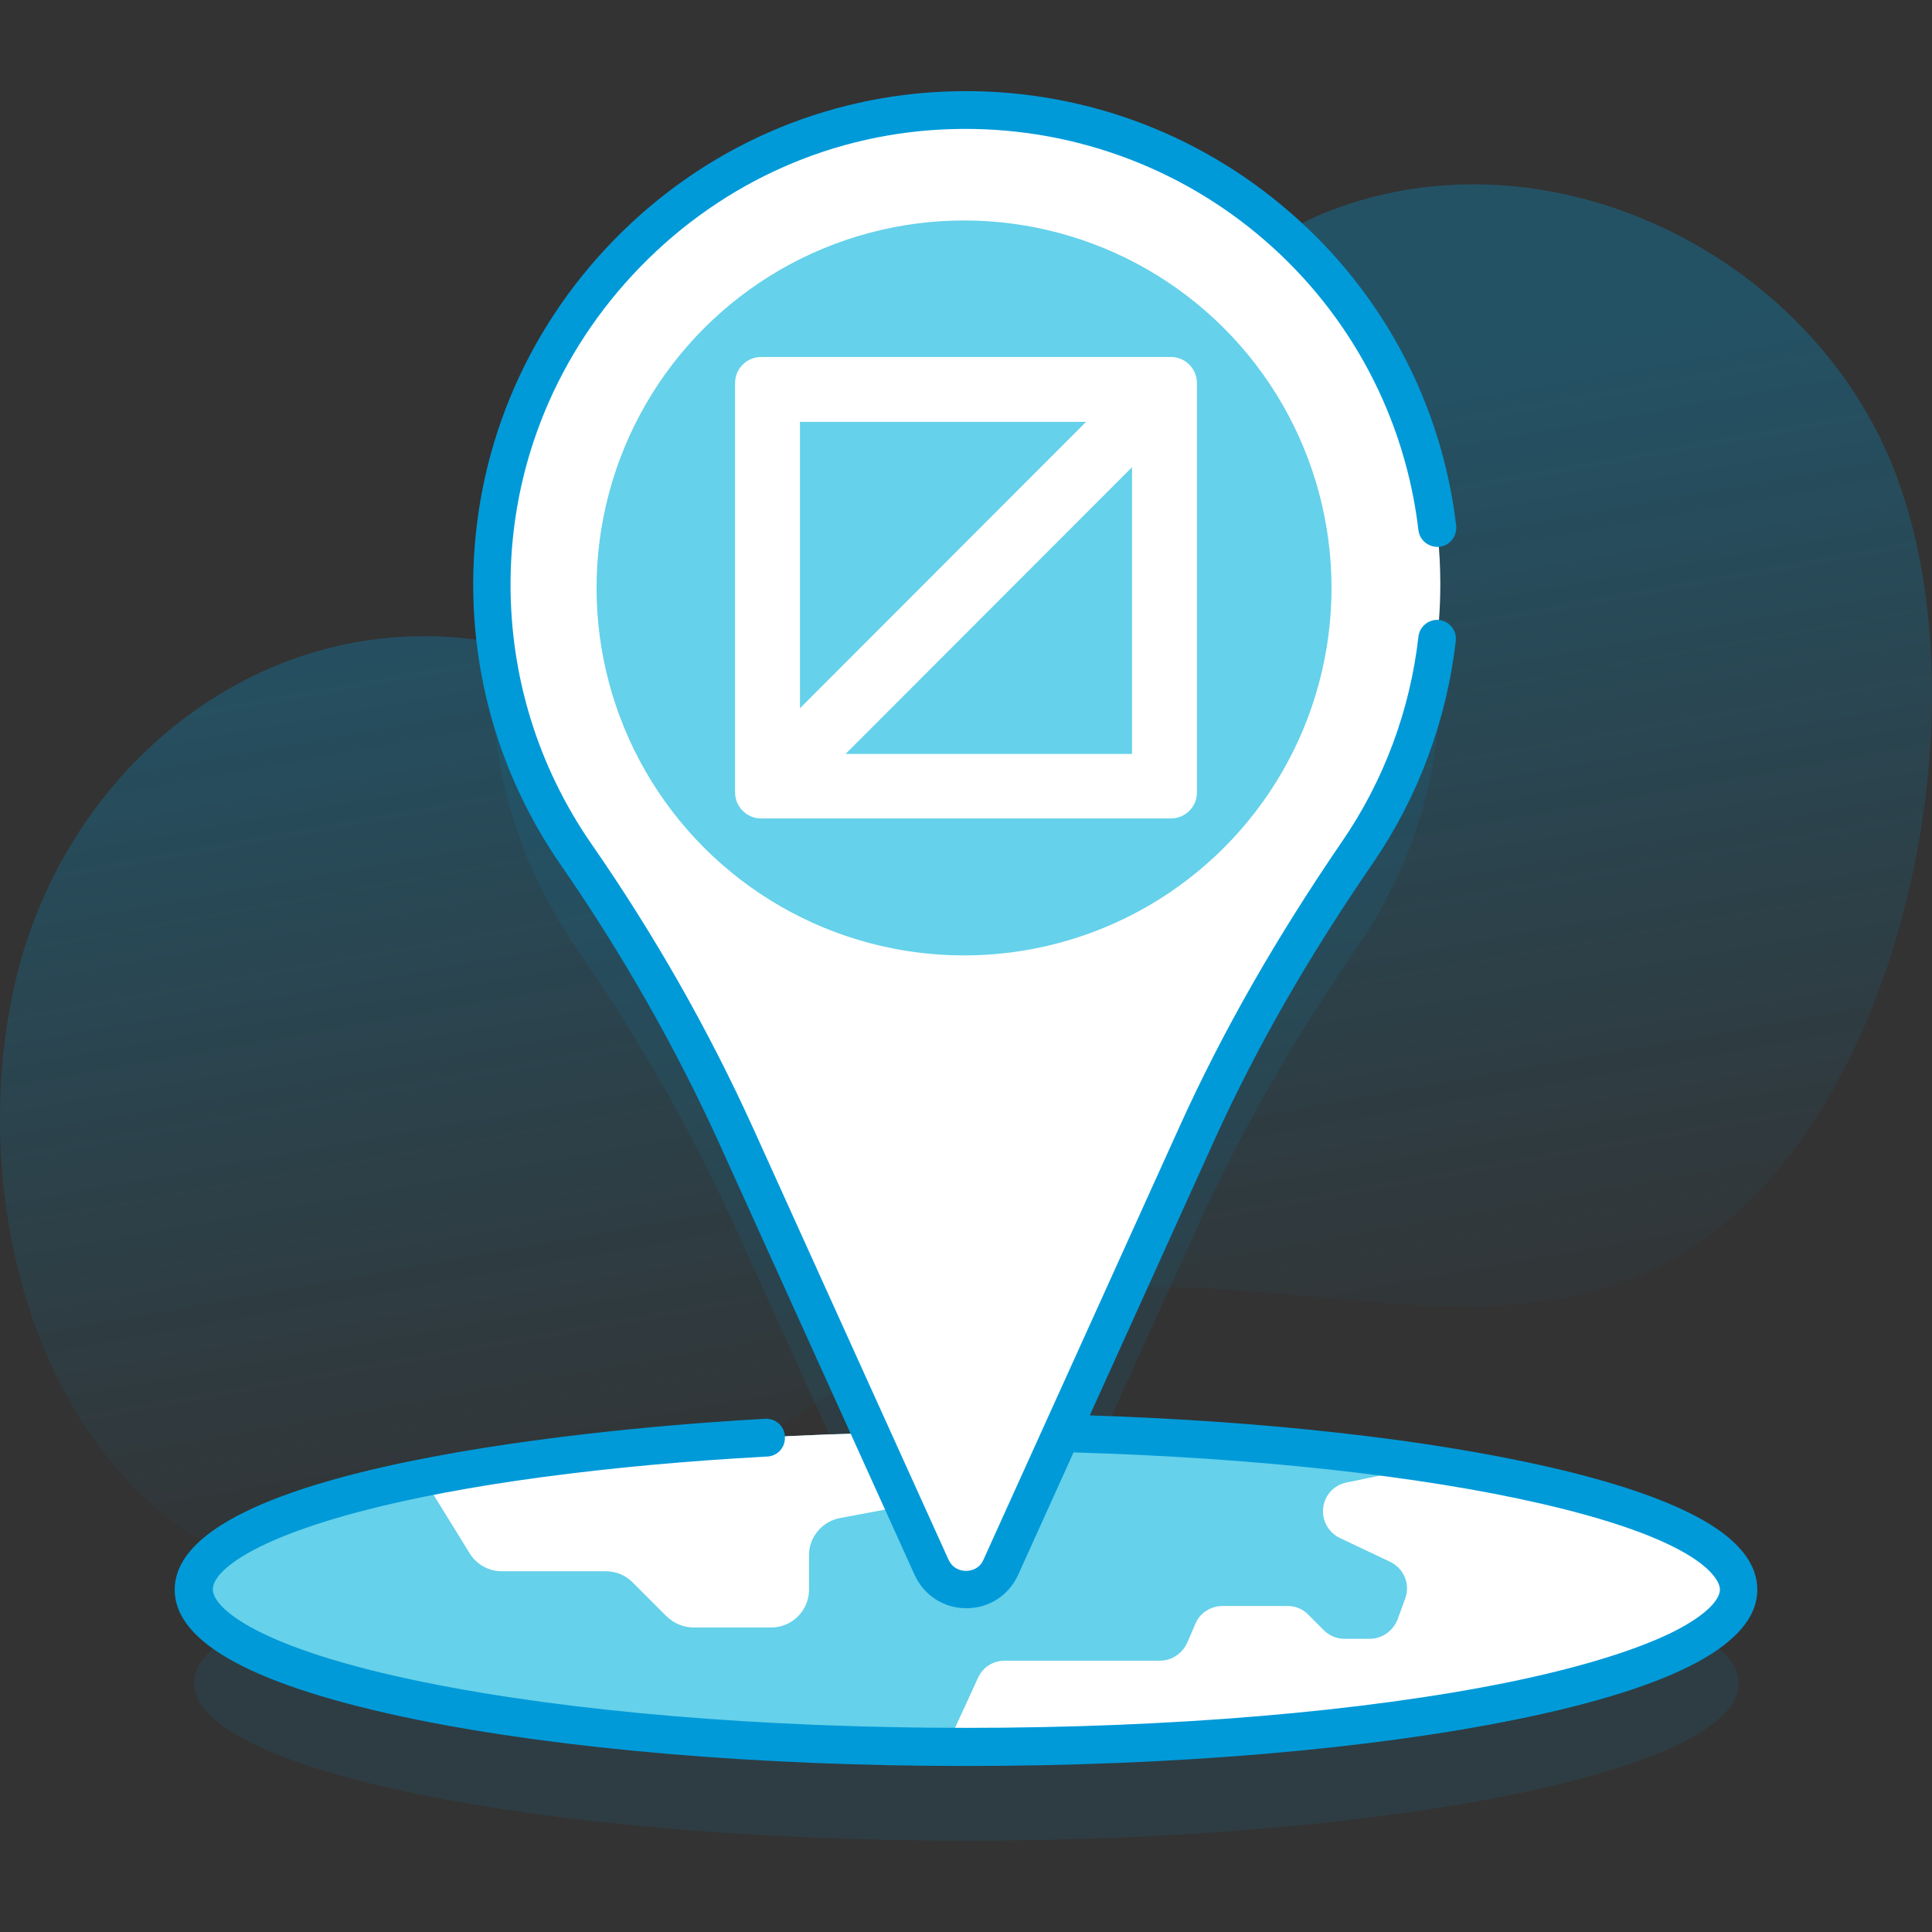
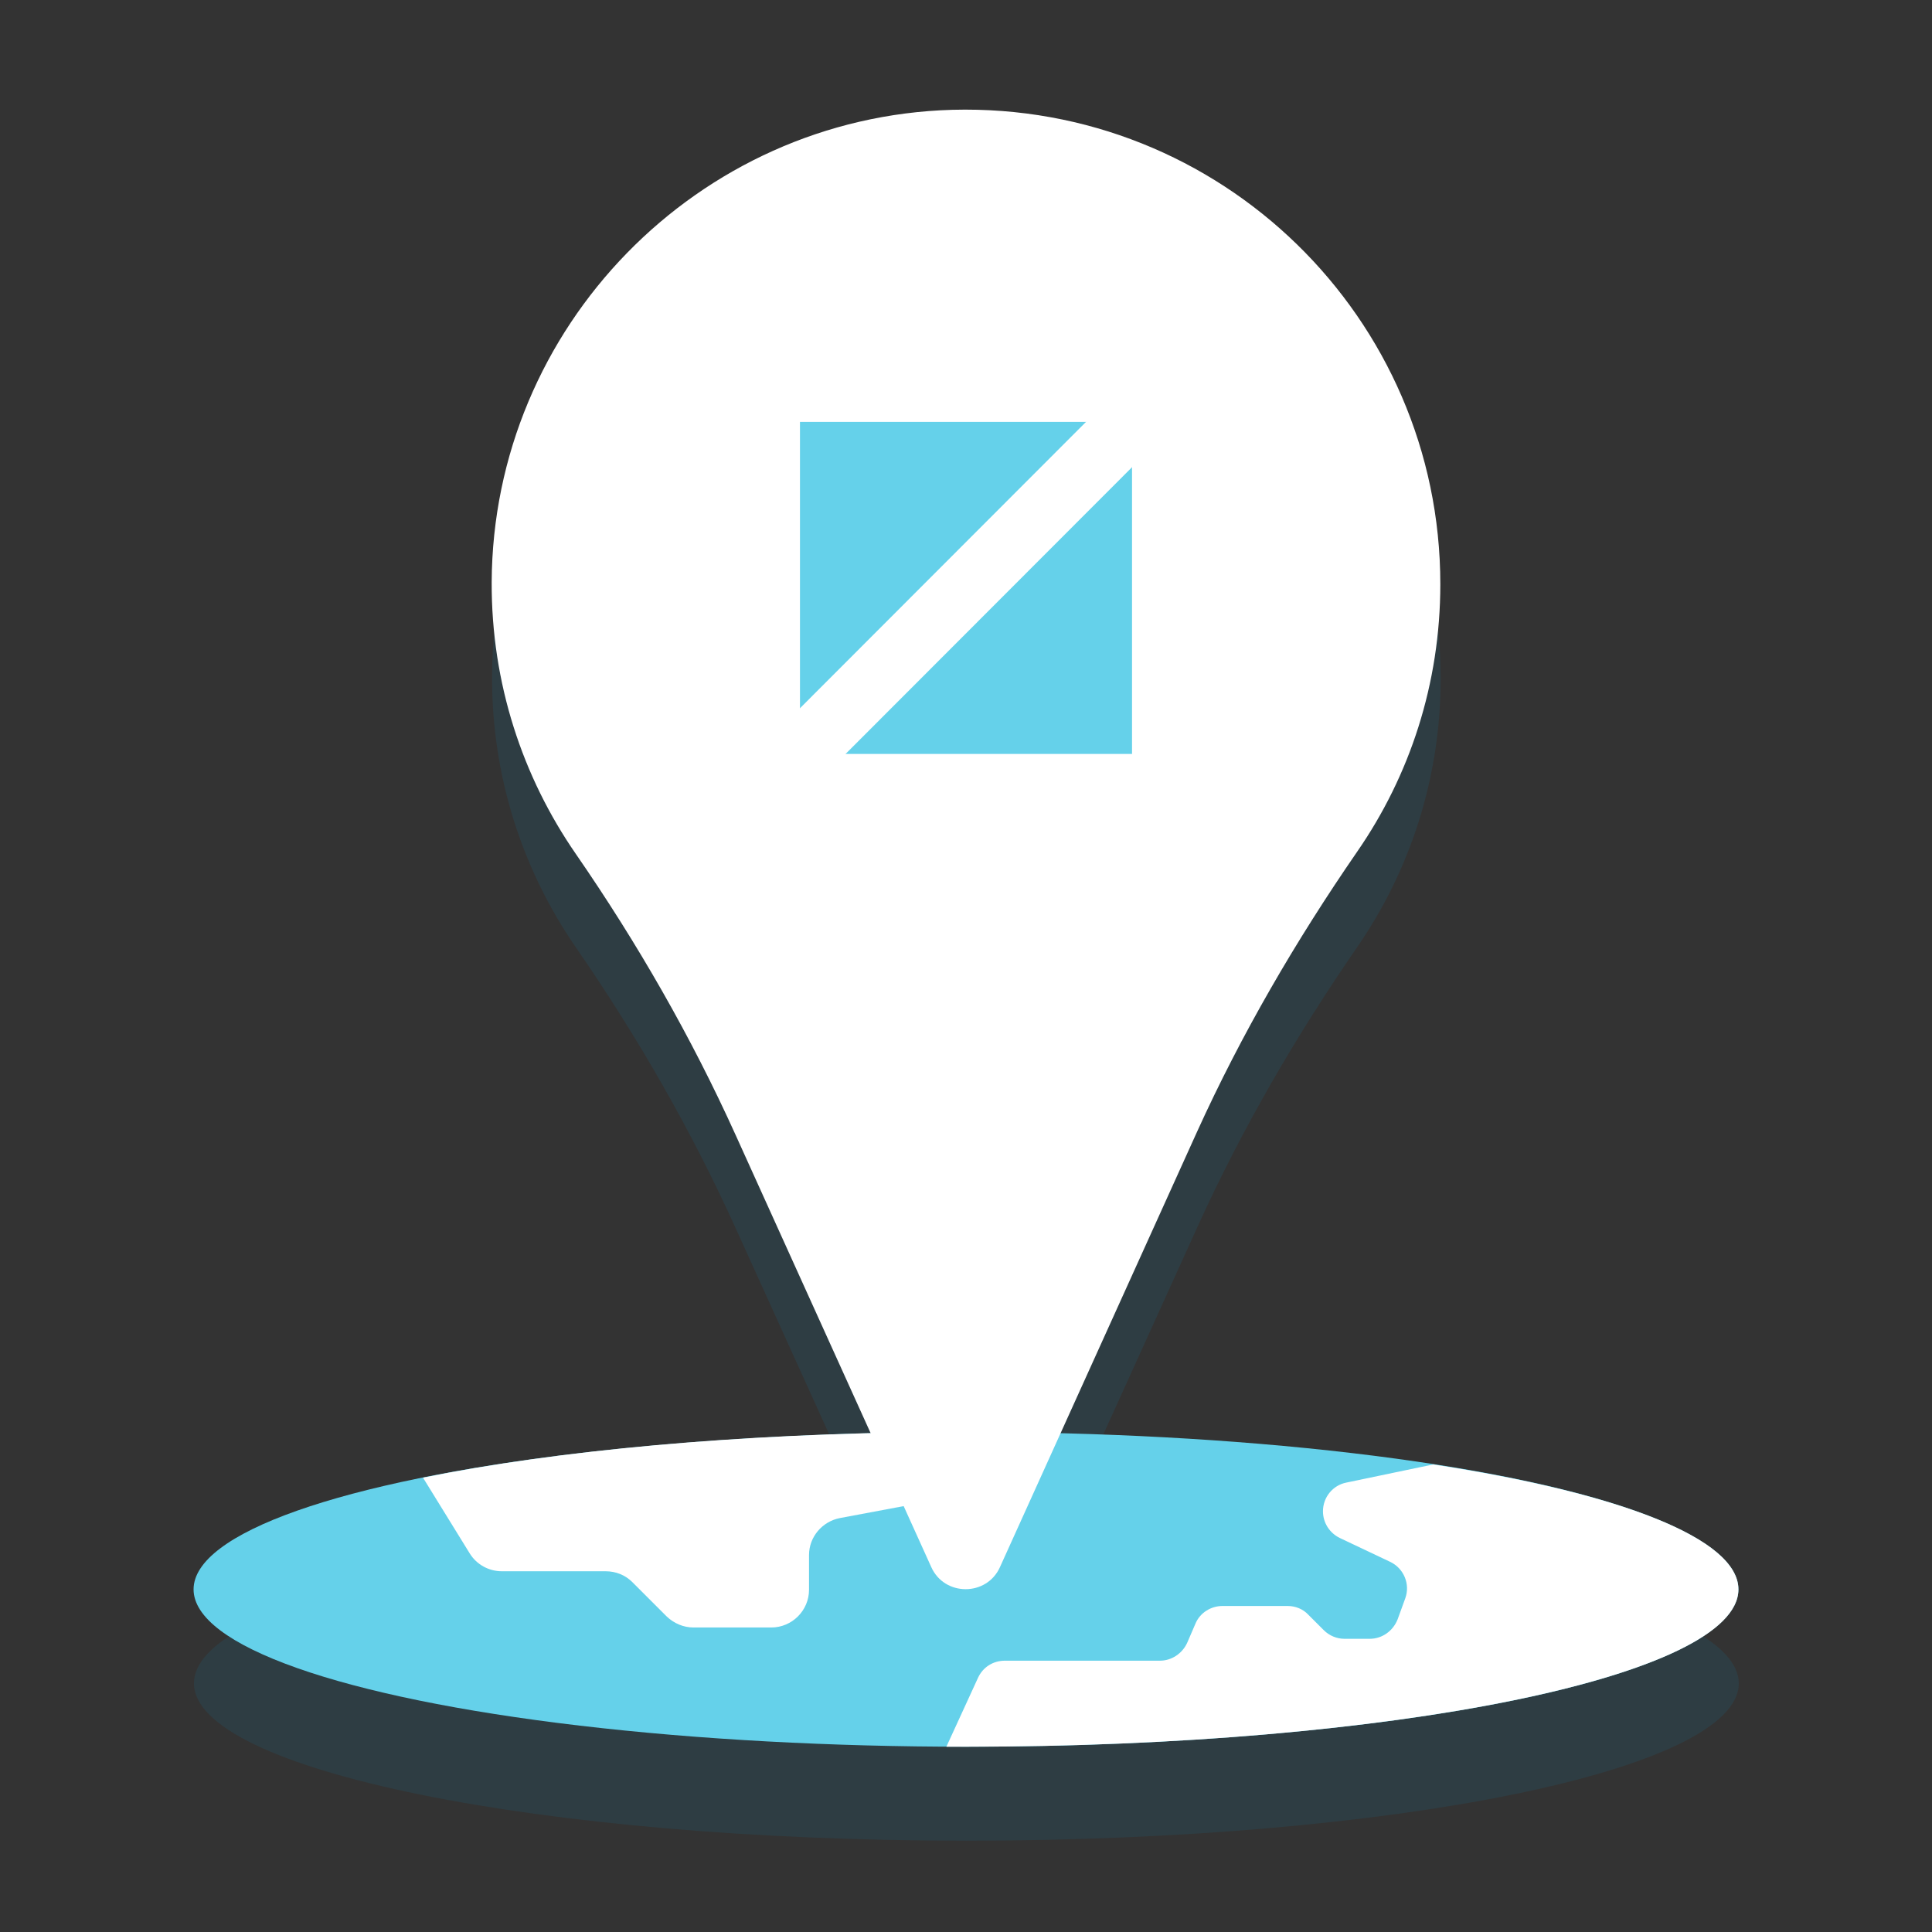
<svg xmlns="http://www.w3.org/2000/svg" version="1.1" id="Capa_1" x="0px" y="0px" viewBox="0 0 512 512" style="enable-background:new 0 0 512 512;" xml:space="preserve">
  <rect x="0" y="0" width="512" height="512" fill="#333333" stroke="none" />
  <style type="text/css">
	.st0{fill:url(#SVGID_1_);}
	.st1{opacity:0.1;fill:#009AD9;enable-background:new    ;}
	.st2{fill:#65D1EA;}
	.st3{fill:#FFFFFF;}
	.st4{fill:#009AD9;}
	.st5{display:none;}
	.st6{display:inline;fill:#6583FE;}
</style>
  <g>
    <linearGradient id="SVGID_1_" gradientUnits="userSpaceOnUse" x1="283.281" y1="120.307" x2="235.281" y2="388.973" gradientTransform="matrix(1 0 0 -1 0 512)">
      <stop offset="0" style="stop-color:#009AD9;stop-opacity:0" />
      <stop offset="1" style="stop-color:#009AD9;stop-opacity:0.3" />
    </linearGradient>
-     <path class="st0" d="M501.9,124.3c-22.4-56.9-91.2-91-149.6-68.4c-68.6,26.5-43.3,131.2-105,153.1c-32.7,11.6-81-31.6-114-38.3   C72.5,158.4,17.5,201.3,3.9,260.8c-13.8,60.6,8.4,141.6,75,158.1c79.3,19.6,120.7-51.7,187.2-72.2c68.3-21,144.3,28.6,200.8-31.8   C508.7,270.2,524,180.6,501.9,124.3L501.9,124.3z" />
    <g>
      <path class="st1" d="M281.2,404.8l36.2-79.8c11.8-26,26.2-50.7,42.4-74.2c13.9-20.2,22-44.7,22-71c0-70.6-58.2-127.6-129.3-125.7    c-67.6,1.9-121.9,57.6-122.1,125.1c-0.1,26.8,8.2,51.6,22.3,72c16.3,23.6,30.6,48.5,42.4,74.6l35.8,78.9    c-101.2,2.5-179.5,20.1-179.5,41.4c0,23,91.6,41.7,204.7,41.7s204.7-18.7,204.7-41.7C460.7,424.9,382.4,407.4,281.2,404.8z" />
      <g>
        <ellipse class="st2" cx="256" cy="421.2" rx="204.7" ry="41.7" />
        <g>
          <path class="st3" d="M248.4,379.5v9.7c0,4.8-3.4,9-8.2,9.8l-17.6,3.3c-4.7,0.9-8.2,5-8.2,9.8v9.2c0,5.5-4.5,10-10,10h-20.6      c-2.7,0-5.2-1.1-7.1-2.9l-9.1-9.1c-1.9-1.9-4.4-2.9-7.1-2.9h-27.5c-3.5,0-6.7-1.8-8.5-4.7l-12.4-20.1      C147.4,384.4,195.4,379.9,248.4,379.5L248.4,379.5z" />
          <path class="st3" d="M460.7,421.2c0,23-91.6,41.7-204.7,41.7c-1.7,0-3.5,0-5.2,0l8.4-18.3c1.3-2.8,4-4.5,7.1-4.5h41.1      c3.1,0,5.9-1.9,7.2-4.7l2.2-5.1c1.2-2.9,4.1-4.7,7.2-4.7h17.2c2.1,0,4.1,0.8,5.5,2.3l4.1,4.1c1.5,1.5,3.5,2.3,5.5,2.3h6.7      c3.3,0,6.2-2.1,7.4-5.2l2-5.5c1.4-3.8-0.4-8-4-9.7l-13.3-6.3c-2.7-1.3-4.5-4-4.5-7.1c0-3.7,2.6-6.9,6.2-7.6l23-4.8      C429,395.6,460.7,407.7,460.7,421.2L460.7,421.2z" />
          <path class="st3" d="M381.7,154.8c0-70.6-58.2-127.6-129.3-125.7C184.9,31,130.6,86.7,130.3,154.3c-0.1,26.8,8.2,51.6,22.3,72      c16.3,23.6,30.6,48.5,42.4,74.6l51.8,114.4c3.5,7.8,14.7,7.8,18.2,0l52.2-115.3c11.8-26,26.2-50.7,42.4-74.2      C373.6,205.6,381.7,181.2,381.7,154.8L381.7,154.8z" />
        </g>
-         <path class="st4" d="M449.4,401.8c-9.1-4.8-22.2-9.2-38.8-13c-31.8-7.3-74.8-12.2-121.8-13.7l33-72.9c11-24.3,24.8-48.4,42-73.4     c12-17.5,19.6-37.9,22-59c0.3-2.7-1.7-5.2-4.4-5.5c-2.7-0.3-5.2,1.7-5.5,4.4c-2.2,19.5-9.2,38.3-20.3,54.4     c-17.5,25.6-31.5,50.1-42.8,75l-52.2,115.3c-1.2,2.7-3.8,2.9-4.6,2.9c-0.8,0-3.3-0.2-4.6-2.9l-51.8-114.4     c-11.7-25.8-26.1-51.2-42.9-75.4c-14.1-20.4-21.5-44.3-21.4-69.2c0.1-31.4,12.4-61.1,34.4-83.7C191.8,48,221.2,35,252.6,34.2     c30.4-0.8,59.8,9.7,82.7,29.6c22.7,19.7,37.1,47,40.6,76.7c0.3,2.7,2.8,4.7,5.6,4.4c2.7-0.3,4.7-2.8,4.4-5.6     c-3.8-32.2-19.4-61.7-44-83c-24.8-21.6-56.6-33-89.5-32.1c-34,0.9-65.8,14.9-89.7,39.4c-23.9,24.5-37.1,56.7-37.3,90.7     c-0.1,26.9,7.9,52.8,23.2,74.9c16.4,23.7,30.5,48.5,42,73.8l51.8,114.4c2.5,5.4,7.7,8.8,13.7,8.8c6,0,11.2-3.4,13.7-8.8     l14.7-32.5c47.9,1.4,91.9,6.2,124,13.6c46,10.6,47.3,21.5,47.3,22.7c0,3.3-5,7.7-13.3,11.7c-9.8,4.7-24.6,9.2-42.7,12.9     c-38.3,7.8-89.4,12.1-143.7,12.1s-105.4-4.3-143.7-12.1c-44.2-9-56-19.7-56-24.6c0-4.8,10.3-13.1,39.3-20.7     c27-7.1,65.2-12.2,107.6-14.5c2.8-0.1,4.9-2.5,4.7-5.3c-0.1-2.8-2.5-4.9-5.3-4.7c-26.1,1.4-156.4,10.3-156.4,45.3     c0,14.2,21.5,25.7,64,34.4c39,7.9,90.7,12.3,145.7,12.3s106.8-4.4,145.7-12.3c42.4-8.6,64-20.2,64-34.4     C465.7,414,460.2,407.5,449.4,401.8L449.4,401.8z" />
        <g>
-           <ellipse transform="matrix(0.707 -0.707 0.707 0.707 -35.309 226.301)" class="st2" cx="255.5" cy="155.8" rx="97.4" ry="97.4" />
          <g>
            <g>
              <path class="st3" d="M310.3,216.9H201.7c-3.8,0-6.9-3.1-6.9-6.9V101.5c0-3.8,3.1-6.9,6.9-6.9h108.6c3.8,0,6.9,3.1,6.9,6.9        v108.6C317.2,213.8,314.1,216.9,310.3,216.9L310.3,216.9z" />
              <path class="st2" d="M300,111.8v88h-88v-88H300z" />
            </g>
            <path class="st3" d="M298.2,101.4l12.1,12.1L215.9,208l-12.1-12.1L298.2,101.4z" />
          </g>
        </g>
      </g>
      <g class="st5">
        <path class="st6" d="M448.5,370.3c-1.3,0-2.6-0.5-3.5-1.5l-6-6l-6,6c-2,2-5.1,2-7.1,0c-2-2-2-5.1,0-7.1l9.5-9.5c2-2,5.1-2,7.1,0     l9.5,9.5c2,2,2,5.1,0,7.1C451,369.8,449.8,370.3,448.5,370.3z" />
        <path class="st6" d="M374.6,354.9c-3.7,0-7.4-1.4-10.3-4.2c-5.7-5.7-5.7-14.9,0-20.5c5.7-5.7,14.9-5.7,20.5,0     c5.7,5.7,5.7,14.9,0,20.5C382,353.4,378.3,354.9,374.6,354.9L374.6,354.9z M374.6,335.9c-1.2,0-2.3,0.4-3.2,1.3     c-1.8,1.8-1.8,4.6,0,6.4c1.8,1.8,4.6,1.8,6.4,0c1.8-1.8,1.8-4.6,0-6.4C376.9,336.3,375.7,335.9,374.6,335.9z" />
        <path class="st6" d="M100.8,146c-3.7,0-7.4-1.4-10.3-4.2c-5.7-5.7-5.7-14.9,0-20.5c5.7-5.7,14.9-5.7,20.5,0     c5.7,5.7,5.7,14.9,0,20.5C108.3,144.6,104.5,146,100.8,146z M100.8,127c-1.2,0-2.3,0.4-3.2,1.3c-1.8,1.8-1.8,4.6,0,6.4     c1.8,1.8,4.6,1.8,6.4,0c1.8-1.8,1.8-4.6,0-6.4C103.1,127.4,102,127,100.8,127z" />
-         <path class="st6" d="M100.8,183.9c-1.3,0-2.6-0.5-3.5-1.5l-6-6l-6,6c-2,2-5.1,2-7.1,0c-2-2-2-5.1,0-7.1l9.5-9.5c2-2,5.1-2,7.1,0     l9.5,9.5c2,2,2,5.1,0,7.1C103.4,183.4,102.1,183.9,100.8,183.9z" />
        <path class="st6" d="M415.1,95.3c-1.3,0-2.6-0.5-3.5-1.5l-6-6l-6,6c-2,2-5.1,2-7.1,0c-2-2-2-5.1,0-7.1l9.5-9.5c2-2,5.1-2,7.1,0     l9.5,9.5c2,2,2,5.1,0,7.1C417.7,94.8,416.4,95.3,415.1,95.3z" />
      </g>
    </g>
  </g>
</svg>